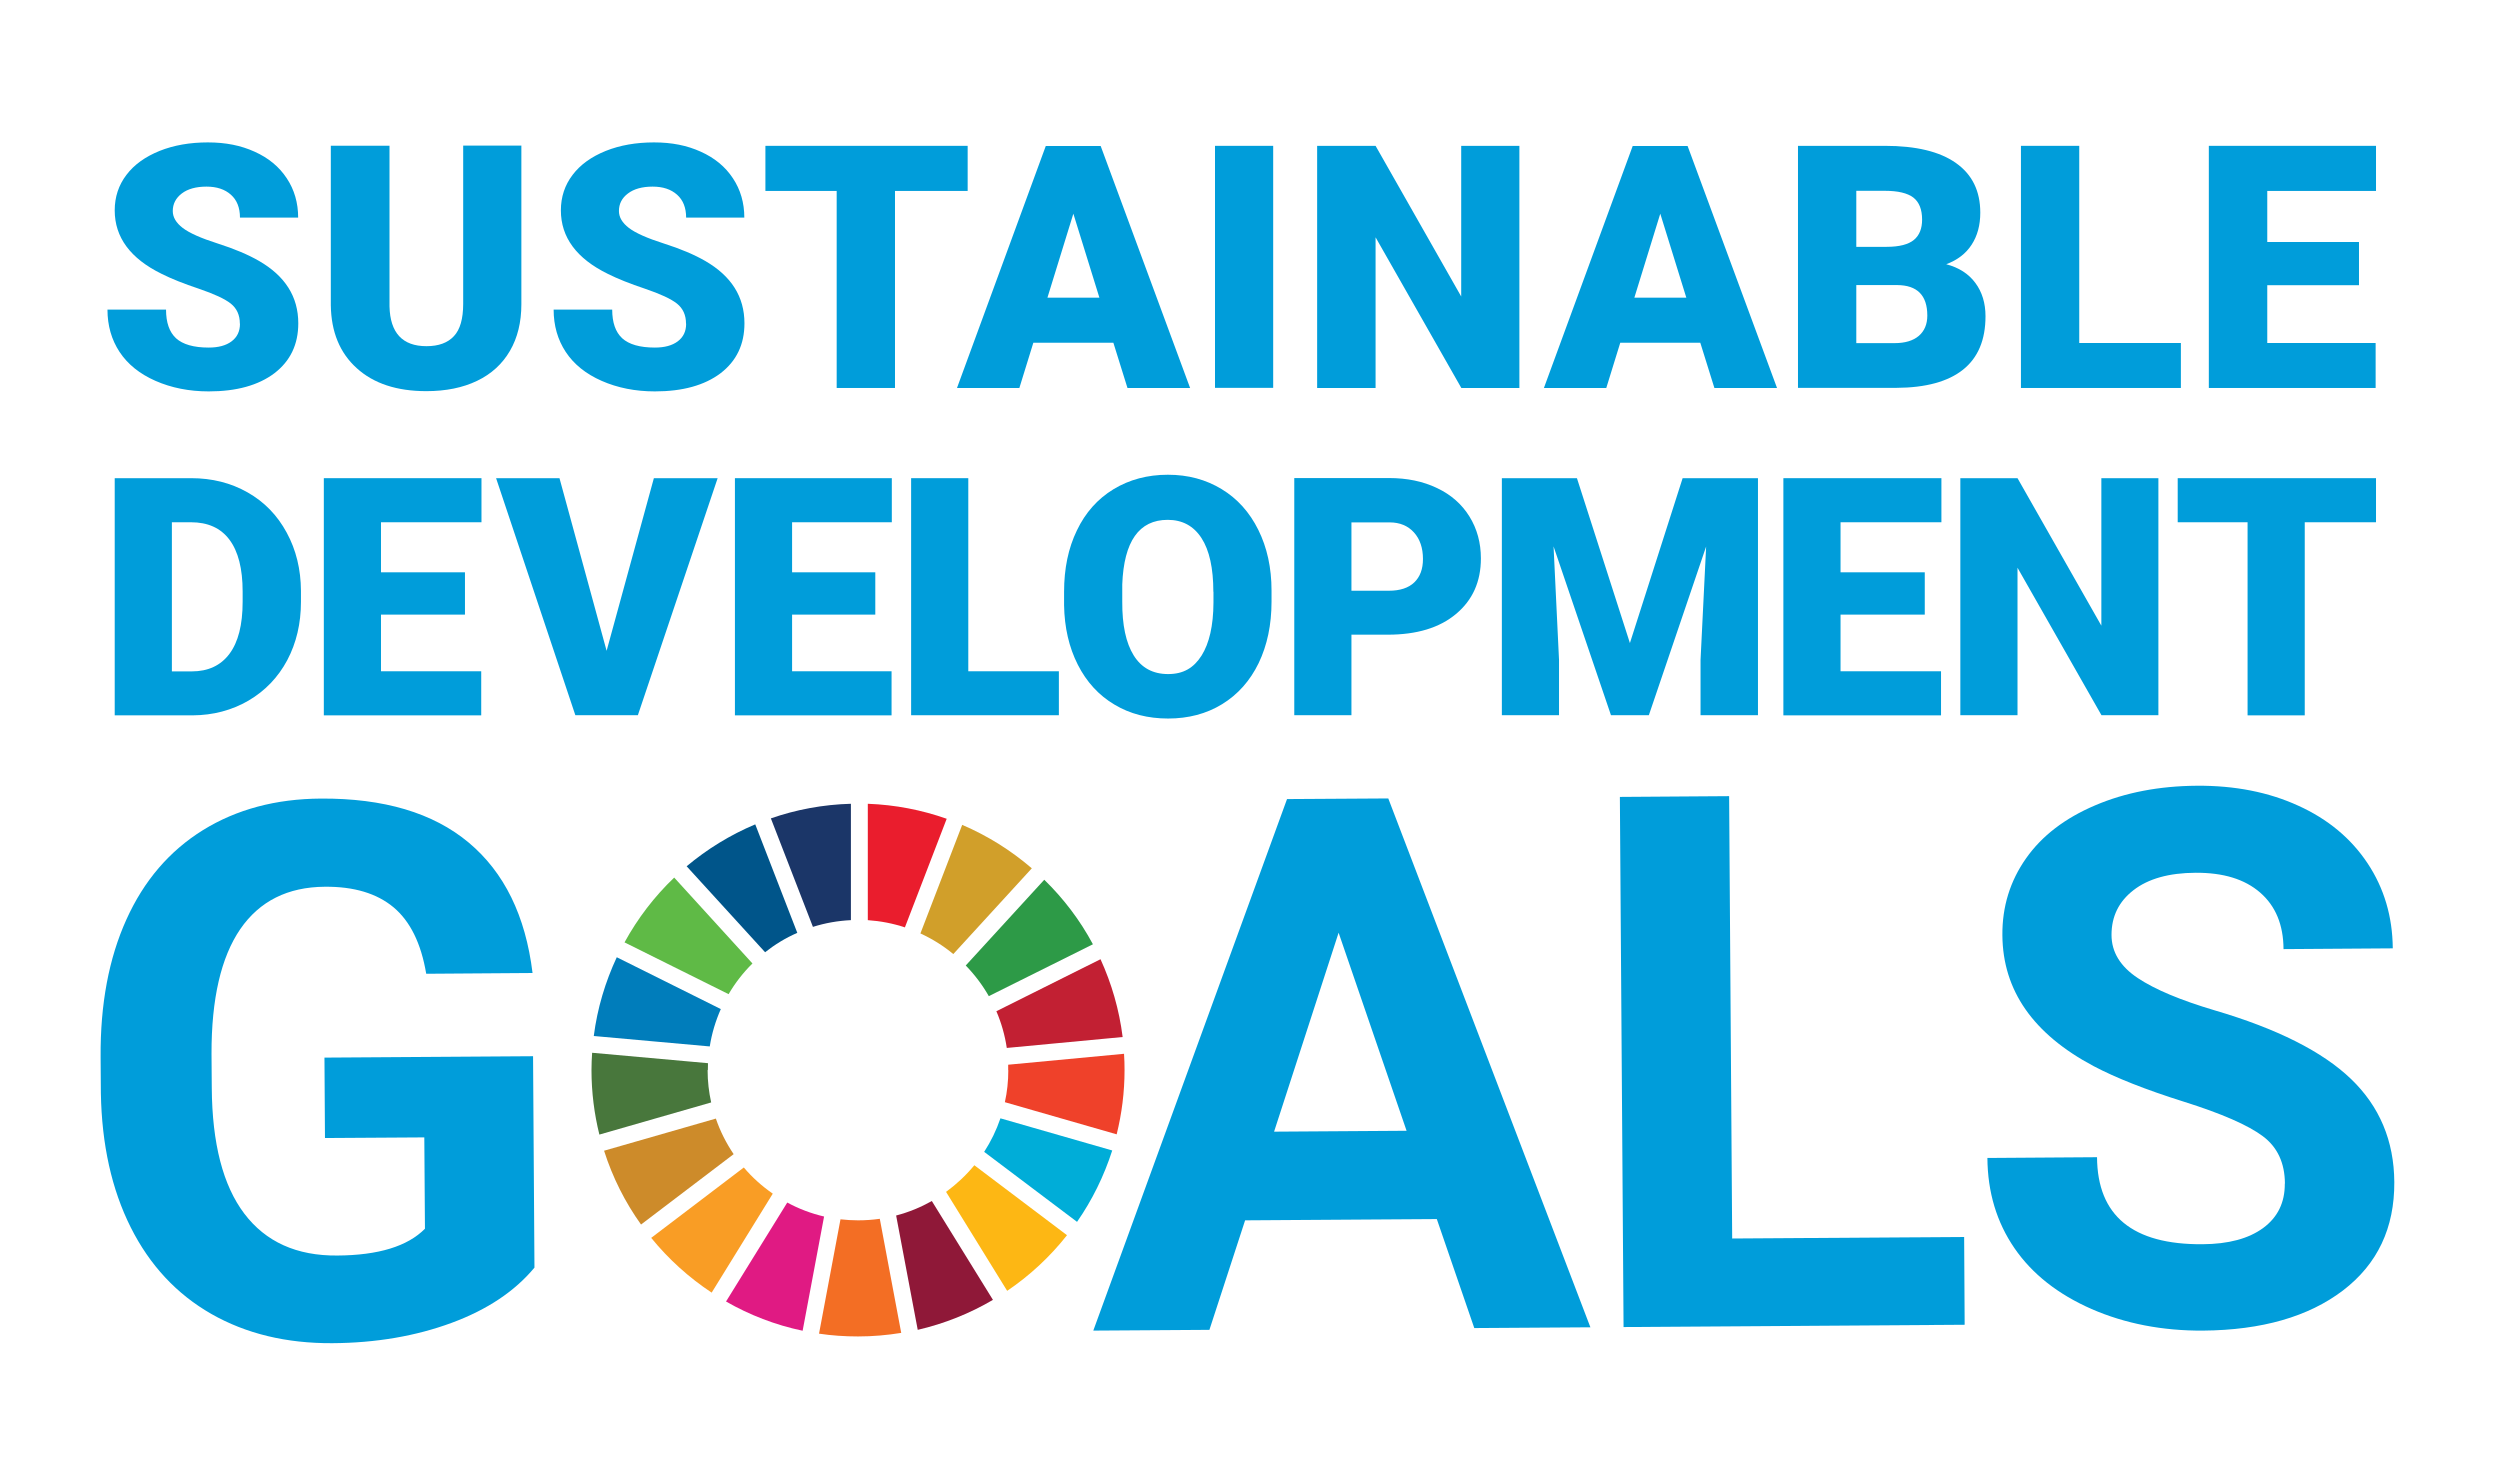
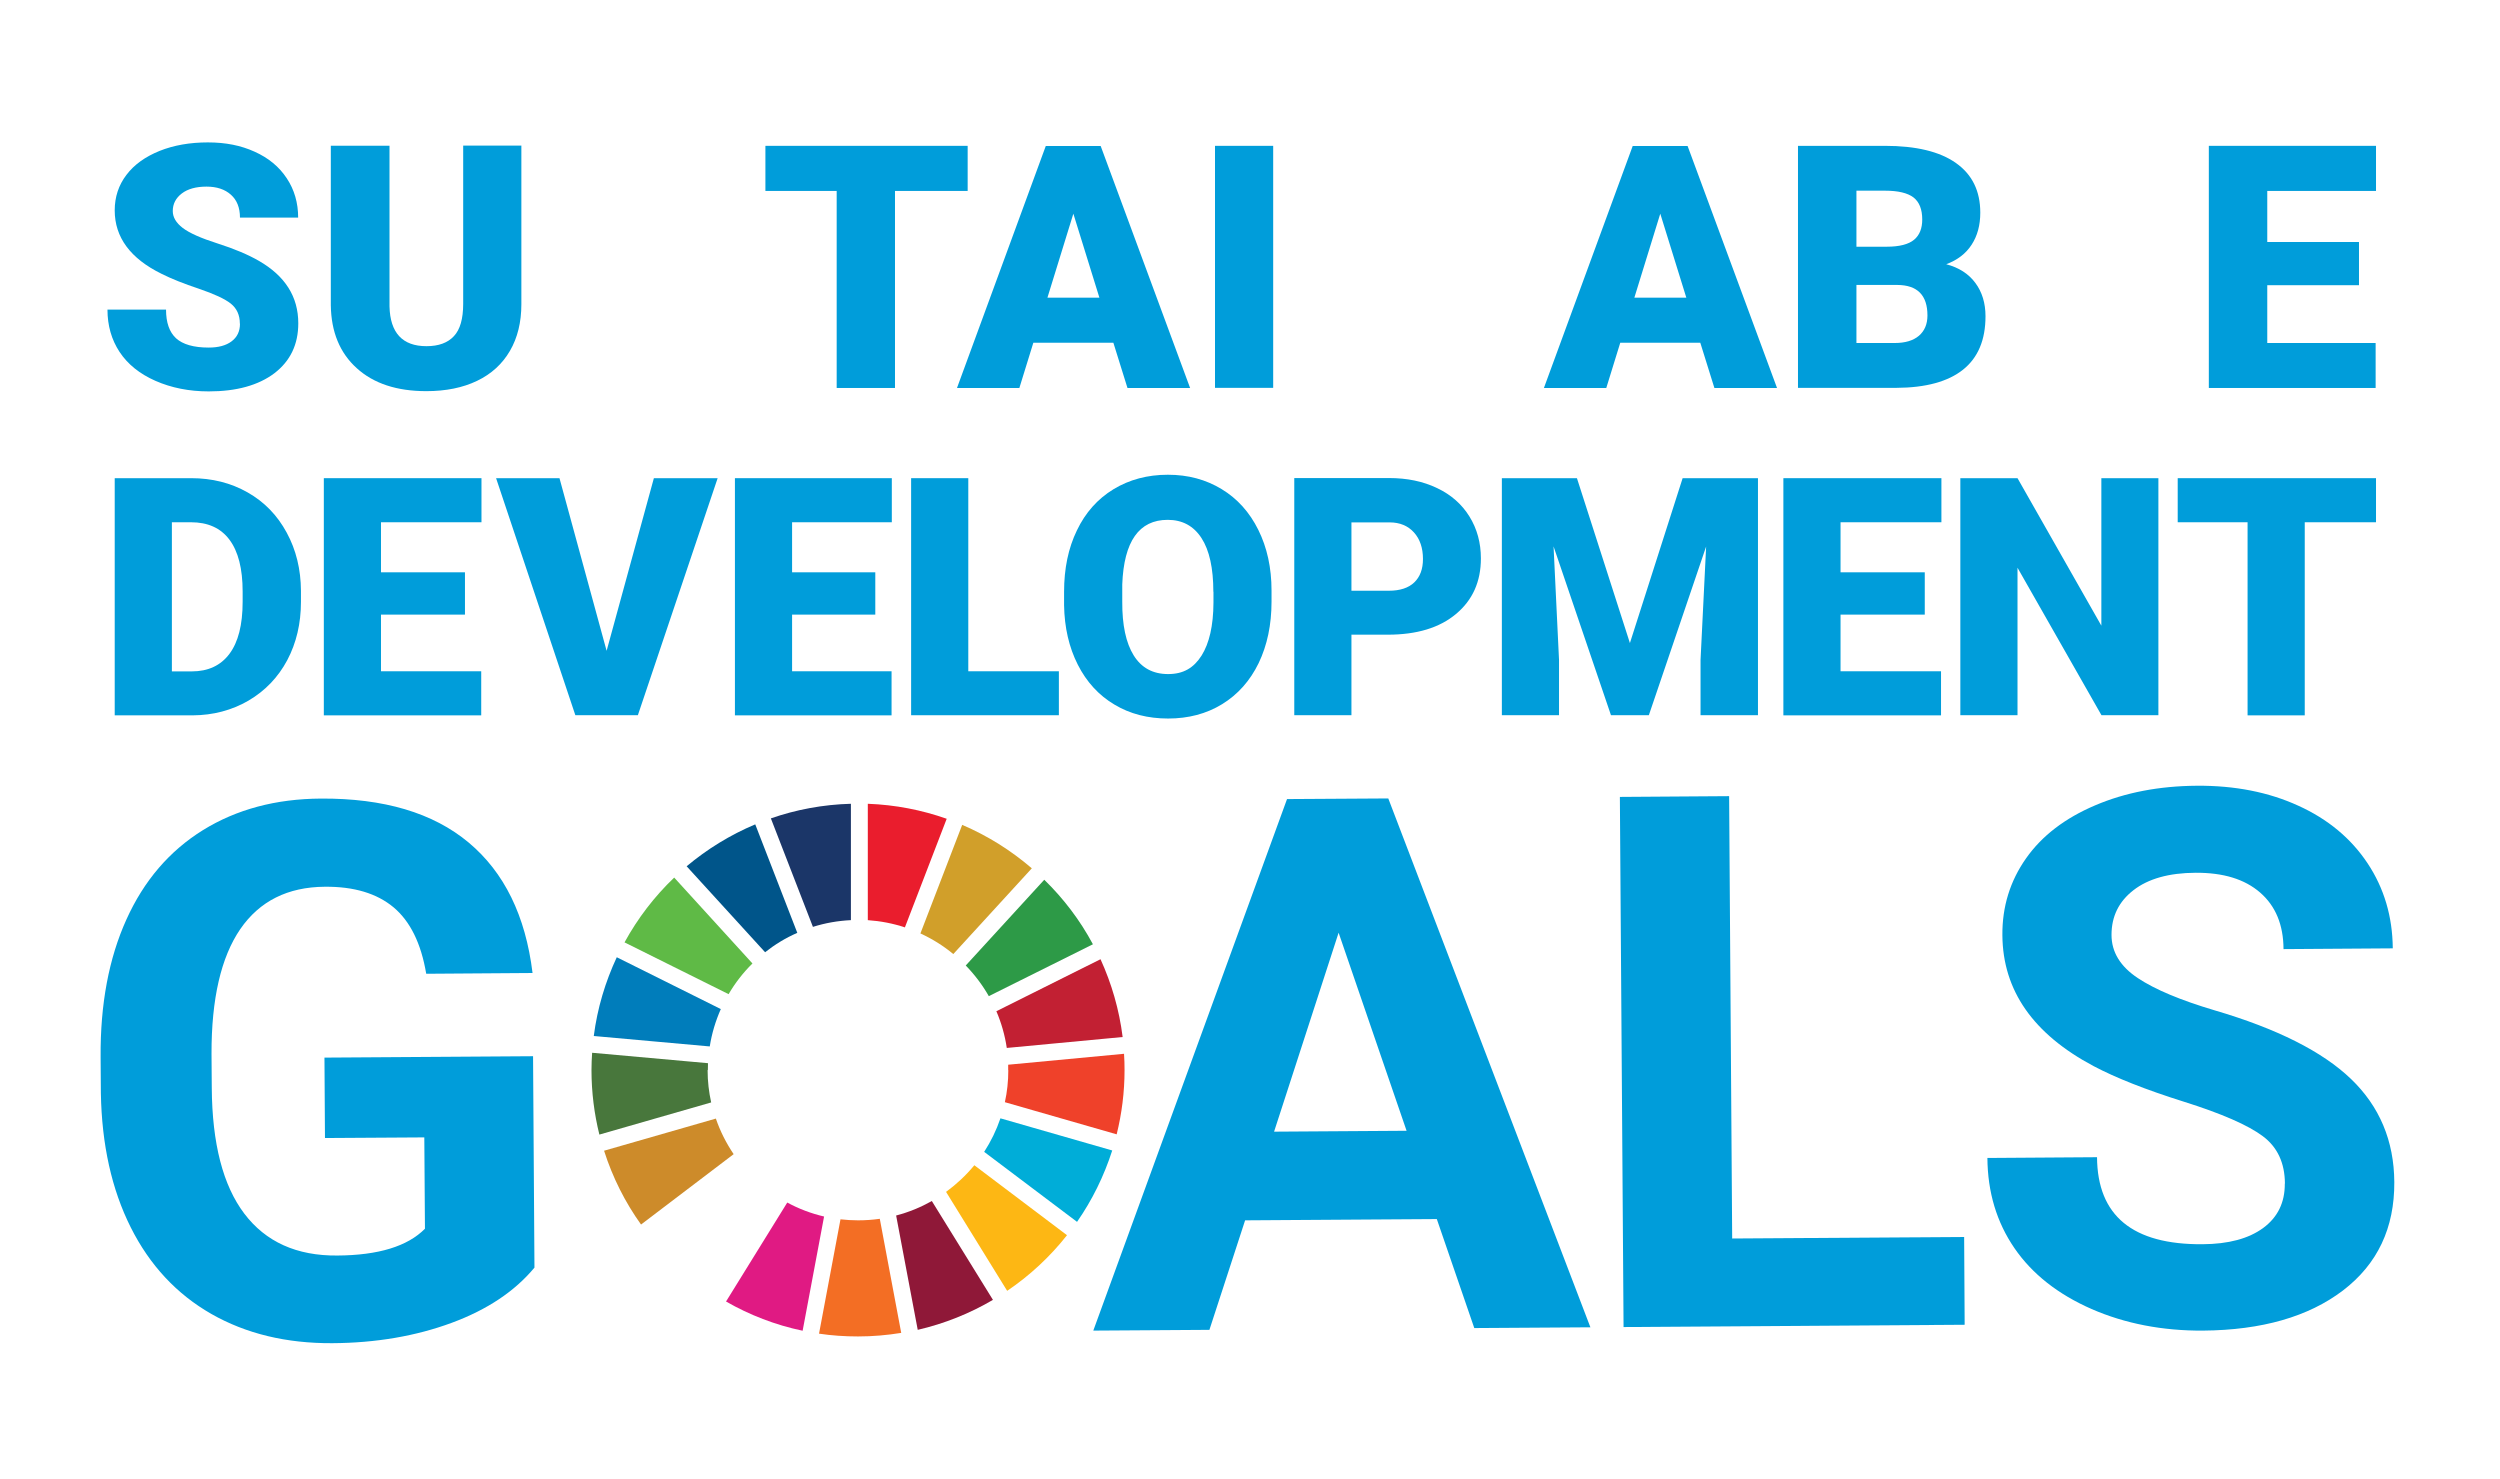
<svg xmlns="http://www.w3.org/2000/svg" id="b" viewBox="0 0 196.79 116.42">
  <defs>
    <style>.e{fill:#00558a;}.f{fill:#d19f2a;}.g{fill:#00add8;}.h{fill:#f36e24;}.i{fill:#ef412a;}.j{fill:#c22033;}.k{fill:#fdb714;}.l{fill:#009dda;}.m{fill:#8f1838;}.n{fill:#f99d25;}.o{clip-path:url(#d);}.o,.p{fill:none;}.q{fill:#e01a83;}.r{fill:#48773c;}.s{fill:#ea1d2d;}.t{fill:#007dbb;}.u{fill:#cd8b2a;}.v{fill:#1b3668;}.w{fill:#5fba46;}.x{fill:#2d9a47;}</style>
    <clipPath id="d">
      <rect class="p" width="196.79" height="116.42" />
    </clipPath>
  </defs>
  <g id="c">
    <g class="o">
      <path class="l" d="m42.08,99.77c-1.54,1.86-3.71,3.32-6.53,4.36-2.82,1.04-5.95,1.58-9.39,1.6-3.61.02-6.78-.74-9.52-2.3-2.73-1.56-4.85-3.83-6.35-6.82-1.5-2.99-2.28-6.51-2.35-10.56l-.02-2.84c-.03-4.17.65-7.78,2.03-10.83,1.38-3.06,3.39-5.4,6.03-7.04,2.64-1.63,5.73-2.46,9.28-2.48,4.95-.03,8.83,1.12,11.63,3.46s4.48,5.76,5.03,10.27l-8.37.06c-.4-2.39-1.26-4.13-2.57-5.23-1.32-1.1-3.12-1.64-5.41-1.62-2.92.02-5.14,1.13-6.66,3.34-1.51,2.21-2.27,5.48-2.26,9.82l.02,2.67c.03,4.38.88,7.68,2.56,9.9,1.68,2.22,4.12,3.33,7.33,3.3,3.23-.02,5.53-.73,6.89-2.11l-.05-7.19-7.82.05-.04-6.33,16.42-.11.11,16.65Z" />
      <path class="l" d="m113.09,95.96l-15.08.1-2.81,8.62-9.14.06,15.25-41.84,7.97-.05,15.91,41.63-9.14.06-2.95-8.58Zm-12.8-6.88l10.43-.07-5.35-15.59-5.08,15.66Z" />
      <polygon class="l" points="136.35 97.49 154.61 97.37 154.65 104.28 127.8 104.46 127.51 62.73 136.11 62.67 136.35 97.49" />
      <path class="l" d="m179.86,93.16c-.01-1.62-.59-2.87-1.75-3.73-1.15-.86-3.22-1.77-6.21-2.71-2.99-.94-5.36-1.88-7.1-2.8-4.76-2.53-7.15-5.96-7.18-10.3-.02-2.26.61-4.27,1.86-6.05s3.07-3.17,5.45-4.18c2.37-1.01,5.04-1.52,8-1.54,2.98-.02,5.64.5,7.98,1.57,2.34,1.06,4.16,2.58,5.46,4.54,1.3,1.96,1.96,4.19,1.98,6.69l-8.6.06c-.01-1.91-.62-3.39-1.84-4.45s-2.9-1.57-5.08-1.56c-2.1.01-3.73.47-4.89,1.37-1.16.9-1.73,2.07-1.73,3.52,0,1.36.7,2.49,2.07,3.4,1.37.91,3.39,1.75,6.05,2.54,4.9,1.44,8.48,3.24,10.73,5.4s3.39,4.87,3.41,8.12c.02,3.61-1.32,6.45-4.04,8.53-2.72,2.07-6.39,3.12-11.01,3.16-3.21.02-6.14-.55-8.78-1.7-2.64-1.16-4.67-2.75-6.07-4.79-1.4-2.04-2.11-4.4-2.13-7.1l8.63-.06c.03,4.61,2.8,6.89,8.3,6.85,2.04-.01,3.64-.44,4.78-1.28,1.14-.84,1.71-2,1.7-3.49" />
      <path class="w" d="m57.35,78.26c.52-.89,1.15-1.7,1.88-2.42l-6.16-6.76c-1.55,1.48-2.87,3.2-3.91,5.1l8.2,4.08Z" />
      <path class="f" d="m72.46,73.48c.93.43,1.8.97,2.58,1.62l6.18-6.75c-1.63-1.4-3.47-2.56-5.48-3.42l-3.29,8.55Z" />
      <path class="j" d="m86.62,75.51l-8.19,4.09c.39.91.67,1.88.82,2.89l9.12-.86c-.27-2.16-.87-4.21-1.74-6.12" />
      <path class="x" d="m77.84,78.41l8.19-4.08c-1.01-1.89-2.31-3.6-3.83-5.08l-6.18,6.75c.7.72,1.32,1.54,1.82,2.42" />
      <path class="r" d="m55.72,84.24c0-.18,0-.37.01-.55l-9.12-.82c-.03.45-.05.91-.05,1.37,0,1.75.22,3.45.62,5.07l8.8-2.53c-.18-.82-.28-1.67-.28-2.55" />
      <path class="k" d="m76.69,91.73c-.65.79-1.4,1.49-2.22,2.09l4.81,7.79c1.79-1.21,3.38-2.69,4.71-4.38l-7.3-5.51Z" />
      <path class="i" d="m79.37,84.24c0,.86-.09,1.71-.27,2.52l8.8,2.53c.4-1.62.62-3.31.62-5.05,0-.43-.01-.86-.04-1.29l-9.12.86c0,.14,0,.28,0,.43" />
-       <path class="n" d="m58.55,91.9l-7.29,5.54c1.36,1.67,2.96,3.12,4.76,4.31l4.81-7.79c-.85-.59-1.62-1.28-2.28-2.06" />
      <path class="t" d="m55.87,82.37c.16-1.03.46-2.01.87-2.94l-8.19-4.08c-.9,1.93-1.53,4.01-1.81,6.2l9.12.82Z" />
      <path class="m" d="m78.16,102.32l-4.81-7.78c-.87.49-1.81.88-2.81,1.14l1.7,9c2.11-.49,4.1-1.29,5.92-2.36" />
      <path class="g" d="m78.75,88.03c-.32.94-.75,1.82-1.28,2.64l7.31,5.51c1.19-1.71,2.12-3.6,2.77-5.62l-8.8-2.53Z" />
      <path class="h" d="m69.25,95.94c-.56.08-1.13.12-1.71.12-.47,0-.93-.03-1.38-.08l-1.69,9c1,.15,2.03.22,3.07.22,1.16,0,2.29-.1,3.4-.28l-1.69-9Z" />
      <path class="s" d="m68.3,72.43c1.02.07,2,.26,2.93.57l3.29-8.55c-1.96-.69-4.04-1.1-6.21-1.18v9.16Z" />
      <path class="q" d="m64.87,95.76c-1.03-.24-2-.61-2.9-1.1l-4.82,7.79c1.85,1.06,3.88,1.85,6.03,2.3l1.69-9Z" />
      <path class="v" d="m63.99,72.96c.95-.3,1.95-.48,2.99-.53v-9.16c-2.2.06-4.32.46-6.3,1.15l3.31,8.54Z" />
      <path class="u" d="m57.75,90.85c-.58-.86-1.06-1.8-1.4-2.8l-8.8,2.53c.67,2.1,1.65,4.05,2.91,5.81l7.29-5.54Z" />
      <path class="e" d="m60.22,74.96c.77-.61,1.62-1.13,2.54-1.53l-3.31-8.54c-1.97.83-3.79,1.95-5.4,3.3l6.17,6.76Z" />
      <path class="l" d="m18.88,25.47c0-.67-.24-1.19-.71-1.57-.48-.38-1.31-.76-2.51-1.17-1.2-.4-2.17-.79-2.93-1.17-2.47-1.21-3.7-2.88-3.7-5,0-1.06.31-1.99.92-2.79.61-.81,1.48-1.43,2.61-1.89,1.13-.45,2.39-.67,3.8-.67s2.6.24,3.68.73c1.09.49,1.93,1.18,2.53,2.09.6.9.9,1.94.9,3.1h-4.58c0-.78-.24-1.38-.71-1.8-.48-.43-1.12-.64-1.93-.64s-1.47.18-1.94.54c-.47.36-.71.82-.71,1.38,0,.49.26.93.78,1.33.52.4,1.44.81,2.76,1.23s2.4.88,3.25,1.37c2.06,1.19,3.09,2.82,3.09,4.91,0,1.67-.63,2.97-1.88,3.93-1.26.95-2.98,1.43-5.17,1.43-1.54,0-2.94-.28-4.19-.83-1.25-.55-2.19-1.31-2.83-2.28-.63-.96-.95-2.07-.95-3.33h4.61c0,1.02.26,1.77.79,2.26.53.48,1.38.73,2.57.73.76,0,1.36-.16,1.8-.49.44-.33.66-.79.66-1.38" />
      <path class="l" d="m41.04,11.48v12.47c0,1.41-.3,2.64-.9,3.67-.6,1.03-1.46,1.82-2.59,2.36-1.12.54-2.46.81-3.99.81-2.32,0-4.15-.6-5.48-1.81-1.33-1.2-2.01-2.85-2.04-4.95v-12.56h4.62v12.65c.05,2.08,1.02,3.13,2.91,3.13.95,0,1.67-.26,2.16-.79.49-.52.73-1.37.73-2.55v-12.45h4.59Z" />
-       <path class="l" d="m54,25.47c0-.67-.24-1.19-.71-1.57-.48-.38-1.31-.76-2.51-1.17-1.2-.4-2.17-.79-2.93-1.17-2.47-1.21-3.7-2.88-3.7-5,0-1.06.31-1.99.92-2.79.61-.81,1.48-1.43,2.61-1.89,1.13-.45,2.39-.67,3.8-.67s2.6.24,3.68.73c1.09.49,1.93,1.18,2.53,2.09.6.9.9,1.94.9,3.1h-4.58c0-.78-.24-1.38-.71-1.8-.48-.43-1.12-.64-1.93-.64s-1.47.18-1.94.54c-.48.36-.71.82-.71,1.38,0,.49.26.93.78,1.33.52.4,1.44.81,2.76,1.23s2.4.88,3.25,1.37c2.06,1.19,3.09,2.82,3.09,4.91,0,1.67-.63,2.97-1.88,3.93-1.26.95-2.98,1.43-5.17,1.43-1.54,0-2.94-.28-4.19-.83-1.25-.55-2.19-1.31-2.83-2.28-.63-.96-.95-2.07-.95-3.33h4.61c0,1.02.26,1.77.79,2.26.53.48,1.38.73,2.57.73.76,0,1.36-.16,1.8-.49.44-.33.66-.79.66-1.38" />
      <polygon class="l" points="76.17 15.03 70.45 15.03 70.45 30.54 65.86 30.54 65.86 15.03 60.25 15.03 60.25 11.48 76.17 11.48 76.17 15.03" />
      <path class="l" d="m87.63,26.98h-6.29l-1.1,3.56h-4.91l6.99-19.05h4.32l7.04,19.05h-4.93l-1.11-3.56Zm-5.19-3.55h4.1l-2.05-6.61-2.04,6.61Z" />
      <rect class="l" x="95.64" y="11.48" width="4.58" height="19.05" />
-       <polygon class="l" points="119.6 30.54 115.03 30.54 108.28 18.68 108.28 30.54 103.68 30.54 103.68 11.48 108.28 11.48 115.02 23.34 115.02 11.48 119.6 11.48 119.6 30.54" />
      <path class="l" d="m133.83,26.98h-6.29l-1.1,3.56h-4.91l6.99-19.05h4.32l7.04,19.05h-4.93l-1.11-3.56Zm-5.19-3.55h4.1l-2.05-6.61-2.04,6.61Z" />
-       <path class="l" d="m141.53,30.54V11.48h6.84c2.45,0,4.32.45,5.59,1.35,1.28.9,1.92,2.2,1.92,3.91,0,.99-.23,1.83-.68,2.52-.45.7-1.12,1.21-2,1.54.99.26,1.76.75,2.29,1.47.53.71.8,1.59.8,2.62,0,1.87-.59,3.27-1.77,4.21-1.18.94-2.93,1.42-5.25,1.43h-7.73Zm4.59-11.11h2.39c1,0,1.72-.19,2.15-.55.43-.36.64-.89.64-1.59,0-.8-.23-1.38-.69-1.74-.46-.35-1.21-.53-2.24-.53h-2.25v4.41Zm0,3.01v4.57h3.01c.83,0,1.46-.19,1.91-.57.44-.38.67-.91.67-1.6,0-1.59-.79-2.39-2.37-2.4h-3.22Z" />
-       <polygon class="l" points="163.67 27 171.67 27 171.67 30.54 159.08 30.54 159.08 11.48 163.67 11.48 163.67 27" />
+       <path class="l" d="m141.53,30.54V11.48h6.84c2.45,0,4.32.45,5.59,1.35,1.28.9,1.92,2.2,1.92,3.91,0,.99-.23,1.83-.68,2.52-.45.7-1.12,1.21-2,1.54.99.26,1.76.75,2.29,1.47.53.71.8,1.59.8,2.62,0,1.87-.59,3.27-1.77,4.21-1.18.94-2.93,1.42-5.25,1.43h-7.73m4.59-11.11h2.39c1,0,1.72-.19,2.15-.55.43-.36.64-.89.64-1.59,0-.8-.23-1.38-.69-1.74-.46-.35-1.21-.53-2.24-.53h-2.25v4.41Zm0,3.01v4.57h3.01c.83,0,1.46-.19,1.91-.57.44-.38.67-.91.67-1.6,0-1.59-.79-2.39-2.37-2.4h-3.22Z" />
      <polygon class="l" points="185.69 22.45 178.47 22.45 178.47 27 187 27 187 30.54 173.87 30.54 173.87 11.48 187.03 11.48 187.03 15.03 178.47 15.03 178.47 19.05 185.69 19.05 185.69 22.45" />
      <path class="l" d="m9.03,56.31v-18.67h6.01c1.65,0,3.13.37,4.45,1.12,1.32.75,2.34,1.8,3.08,3.17.74,1.36,1.11,2.89,1.12,4.58v.86c0,1.71-.36,3.24-1.08,4.6-.72,1.35-1.74,2.41-3.05,3.18-1.31.76-2.78,1.15-4.39,1.16h-6.14Zm4.5-15.19v11.73h1.56c1.29,0,2.28-.46,2.97-1.38.69-.92,1.04-2.28,1.04-4.1v-.81c0-1.8-.35-3.16-1.04-4.08-.69-.92-1.7-1.37-3.03-1.37h-1.51Z" />
      <polygon class="l" points="36.6 48.38 29.99 48.38 29.99 52.84 37.88 52.84 37.88 56.31 25.49 56.31 25.49 37.64 37.9 37.64 37.9 41.11 29.99 41.11 29.99 45.05 36.6 45.05 36.6 48.38" />
      <polygon class="l" points="47.75 51.23 51.47 37.64 56.49 37.64 50.21 56.3 45.29 56.3 39.05 37.64 44.04 37.64 47.75 51.23" />
      <polygon class="l" points="68.9 48.38 62.35 48.38 62.35 52.84 70.18 52.84 70.18 56.31 57.85 56.31 57.85 37.64 70.2 37.64 70.2 41.11 62.35 41.11 62.35 45.05 68.9 45.05 68.9 48.38" />
      <polygon class="l" points="76.22 52.84 83.35 52.84 83.35 56.3 71.72 56.3 71.72 37.64 76.22 37.64 76.22 52.84" />
      <path class="l" d="m100.09,47.36c0,1.82-.34,3.43-1.01,4.83-.68,1.4-1.64,2.48-2.88,3.24-1.24.76-2.66,1.13-4.25,1.13s-3-.36-4.23-1.1c-1.23-.73-2.19-1.78-2.88-3.14s-1.05-2.92-1.08-4.68v-1.05c0-1.83.33-3.44,1.01-4.84.67-1.4,1.63-2.48,2.88-3.24,1.25-.76,2.68-1.14,4.28-1.14s2.99.38,4.23,1.13c1.24.75,2.2,1.82,2.89,3.21.69,1.39,1.04,2.98,1.04,4.78v.86Zm-4.58-.78c0-1.85-.31-3.26-.93-4.22-.62-.96-1.51-1.44-2.66-1.44-2.26,0-3.45,1.69-3.58,5.08v1.37c-.01,1.83.29,3.24.9,4.22.61.98,1.51,1.47,2.71,1.47s2.01-.48,2.63-1.45c.61-.97.93-2.35.94-4.17v-.86Z" />
      <path class="l" d="m106.38,49.97v6.33h-4.5v-18.67h7.45c1.43,0,2.69.26,3.79.79,1.1.52,1.95,1.27,2.55,2.24.6.97.9,2.07.9,3.3,0,1.82-.65,3.28-1.96,4.37-1.3,1.09-3.09,1.63-5.37,1.63h-2.87Zm0-3.47h2.95c.87,0,1.54-.22,1.99-.65.46-.44.69-1.05.69-1.85,0-.87-.24-1.57-.71-2.09-.47-.52-1.11-.79-1.92-.79h-3v5.38Z" />
      <polygon class="l" points="124.13 37.64 128.3 50.62 132.45 37.64 138.38 37.64 138.38 56.3 133.86 56.3 133.86 51.95 134.3 43.02 129.79 56.3 126.81 56.3 122.29 43.01 122.72 51.95 122.72 56.3 118.22 56.3 118.22 37.64 124.13 37.64" />
      <polygon class="l" points="151.51 48.38 144.88 48.38 144.88 52.84 152.79 52.84 152.79 56.31 140.38 56.31 140.38 37.64 152.82 37.64 152.82 41.11 144.88 41.11 144.88 45.05 151.51 45.05 151.51 48.38" />
      <polygon class="l" points="169.9 56.3 165.42 56.3 158.81 44.69 158.81 56.3 154.31 56.3 154.31 37.64 158.81 37.64 165.41 49.25 165.41 37.64 169.9 37.64 169.9 56.3" />
      <polygon class="l" points="187.03 41.11 181.42 41.11 181.42 56.31 176.92 56.31 176.92 41.11 171.42 41.11 171.42 37.64 187.03 37.64 187.03 41.11" />
    </g>
  </g>
</svg>